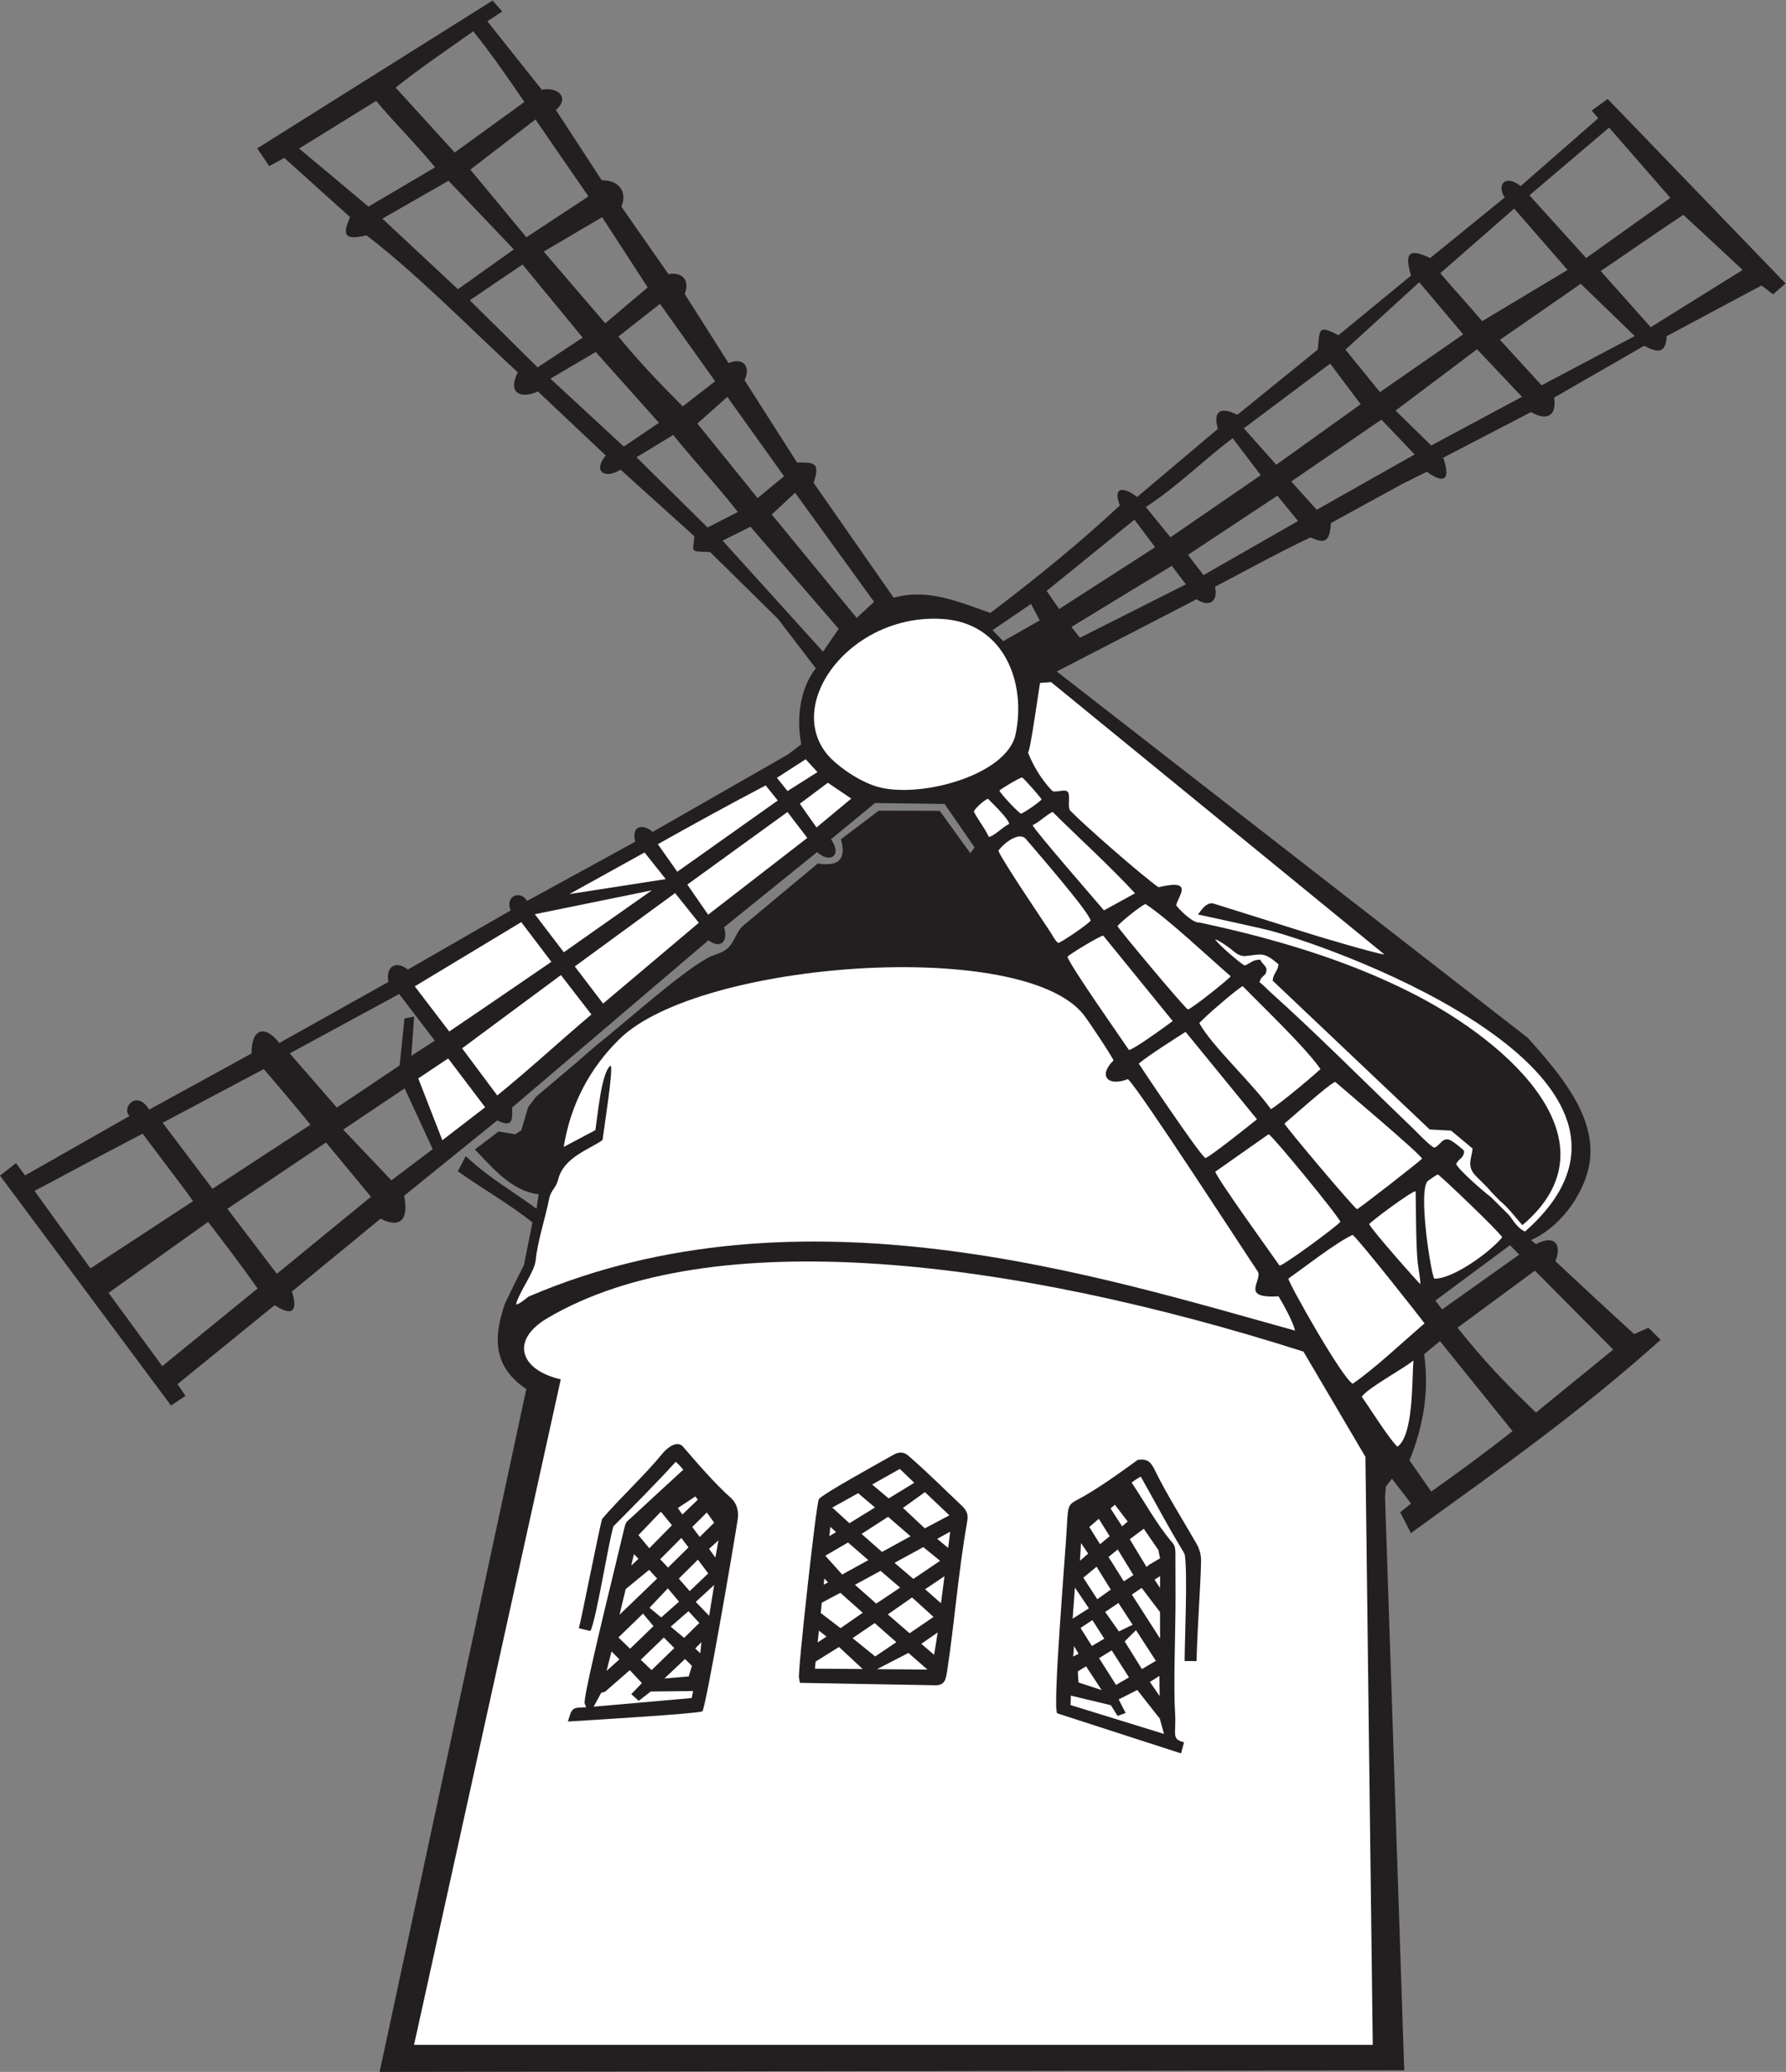
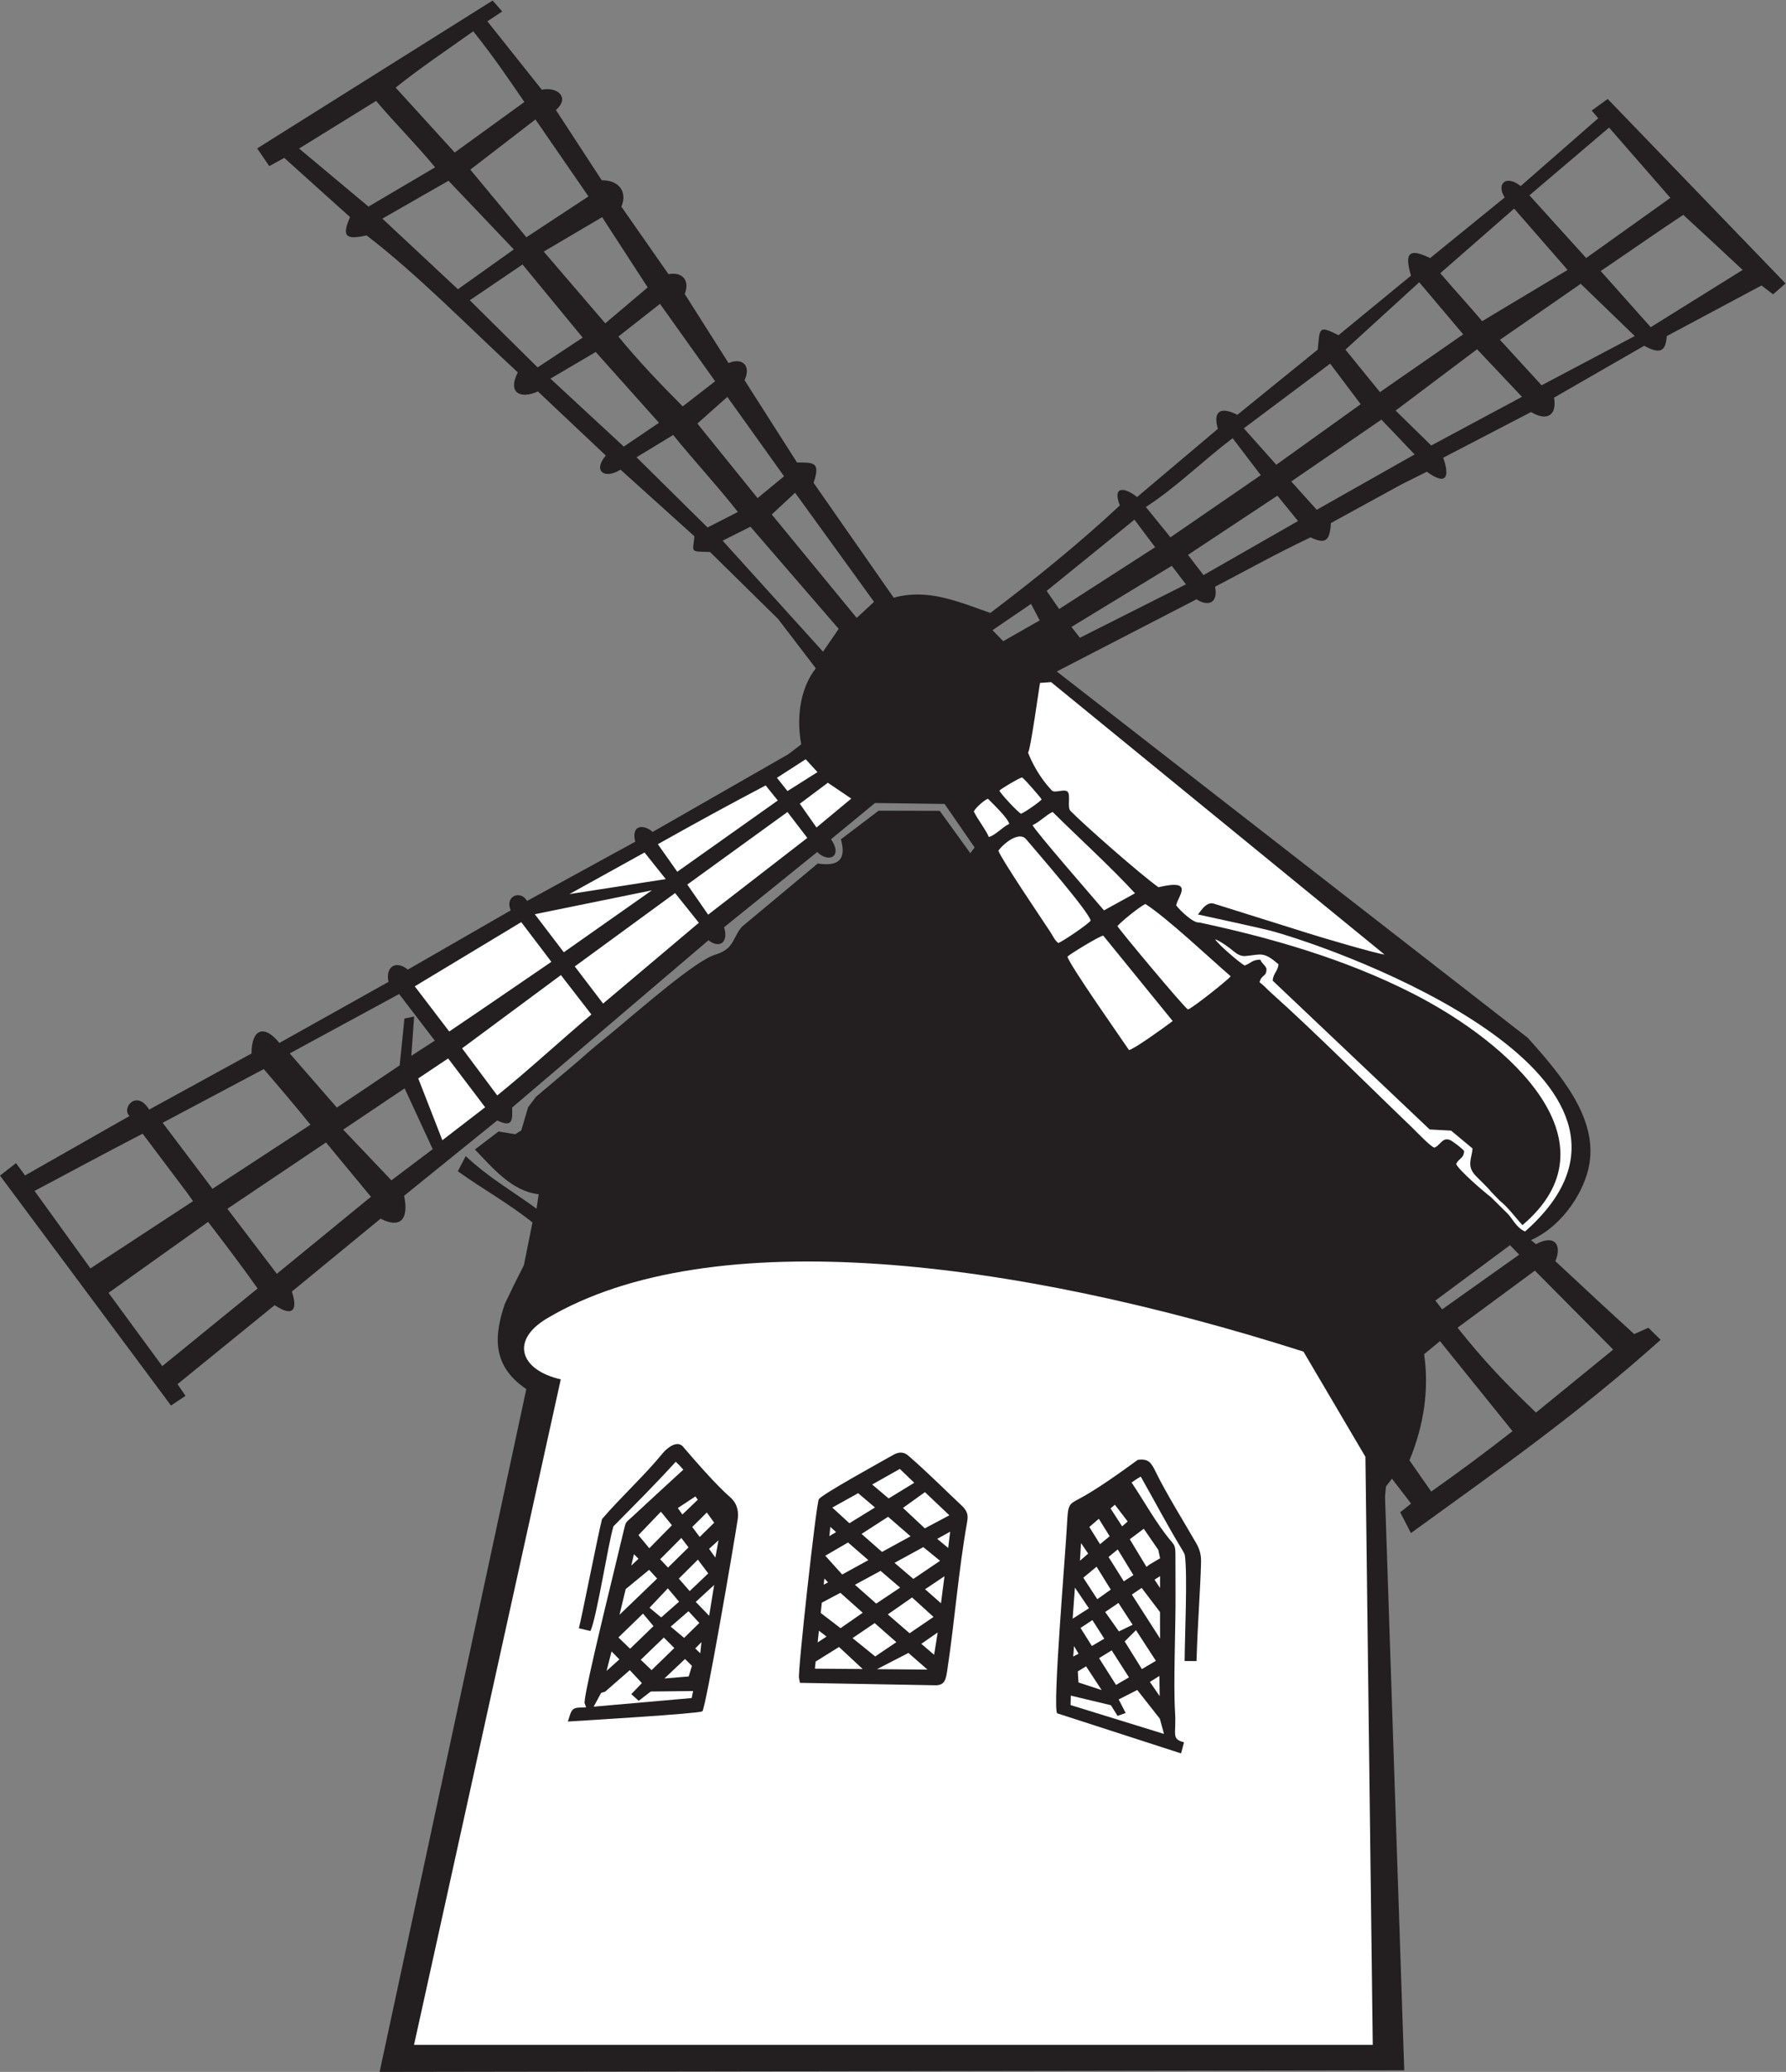
<svg xmlns="http://www.w3.org/2000/svg" viewBox="0 0 672.8 780.147" height="780.147" width="672.8" xml:space="preserve" id="svg2" version="1.1">
  <rect x="0" y="0" width="672.8" height="780.147" fill="#808080" stroke="none" />
  <defs id="defs6" />
  <g transform="matrix(1.333,0,0,-1.333,0,780.147)" id="g10">
    <g transform="scale(0.1)" id="g12">
      <path id="path14" style="fill:#231f20;fill-opacity:1;fill-rule:evenodd;stroke:none" d="m 3968.4,4.473 -54.28,1619.807 2.46,29.22 17.09,22.2 54.03,-70.25 -30.71,-24.63 30.3,-58.73 c 257.28,186.25 471.67,336.62 705.7,545.92 l -34.71,34.04 -40.08,-17.85 c -74.88,68.2 -148.71,136.76 -222.69,205.86 19.18,46.13 -1.66,76.85 -54.83,48.03 l -14.14,11.5 c 94.59,42.83 153.32,143.59 165.18,215.57 21.46,130.13 -78.79,249.82 -174.36,355.92 l -1330.93,1034.72 394.96,204.01 c 33.47,-22.06 61.81,-9.85 52.34,35.39 95.14,49.69 172.95,93.48 269.92,139.44 40.22,-18.8 54.24,-13.23 57.64,40.51 l 200.78,109.93 70.27,35.01 c 53.99,-39.62 65.9,-16.48 46.21,39.57 l 248.23,129.01 c 45.37,-27.17 73.43,-9.09 65.06,40.7 l 254.61,146.45 c 47.07,-25.9 61.17,-13.66 63.73,27.28 l 267.81,143.05 32.81,-24.95 35.18,30.72 -502.62,521.11 -45.16,-32.72 18.42,-21.74 -219.06,-191.52 c -43.83,33.77 -69.02,4.63 -45.26,-32.25 l -210.68,-171.23 c -60.8,29.71 -72.71,13.78 -54.18,-49.66 l -204.86,-168.17 c -57.68,29.44 -52.42,19.34 -58.69,-40.78 L 3496.7,4680.79 c -44.73,23.02 -70.16,13.21 -55,-39.6 l -228.24,-192.6 c -34.87,27.7 -70.69,32.73 -48.77,-23.73 -113.99,-106.45 -241.55,-209.83 -366.04,-303.67 -95.08,33.61 -178.01,69.32 -273.08,43.01 l -226.38,324.54 c 19.56,58.24 1.95,57.37 -46.79,57.39 l -148.29,232.48 c 19.19,40.91 -6.07,65.05 -45.22,48.35 l -123.9,195.27 c 15.85,39.34 -8.07,63.16 -45.81,55.84 l -133.25,190.85 c 17.21,39.21 -4.27,75.01 -55.37,74.33 l -129.55,198.51 c 40.49,35.42 4.49,66.38 -39.92,57.38 l -153.79,193.21 41.95,27.76 -27.1,30.94 -665.31,-417.68 34.027,-50.03 42.438,23.19 185.843,-167.13 c -22.566,-52.26 -15.023,-65.98 46.682,-51.76 141.95,-108.32 293.12,-263 427.53,-386.94 -29.22,-56.52 5.02,-76.72 56.9,-54.02 l 191.72,-180.85 c -37.79,-44.7 -2.85,-67.93 41.67,-39.91 l 208.78,-188.28 c -3.66,-44.98 -15.9,-42.96 44.07,-44.24 l 192.37,-189.22 106.59,-139.48 c -37.73,-47.61 -57.49,-125.2 -41.23,-214.81 l -36.71,-27.95 -383.07,-219.32 c -24.35,21.7 -61.54,21.65 -49.25,-27.67 l -305.77,-167.33 c -17.57,31.32 -63.57,15.04 -46.2,-26.6 l -290.67,-167.27 c -34.53,27.96 -63.7,7.24 -54.72,-34.7 L 789.457,2906.5 c -40.906,51.68 -78.73,42.06 -78.656,-29.74 L 421.578,2718.28 c -36.133,58.71 -79.277,3.18 -55.547,-18.1 L 70.769,2532.29 45.234,2567.03 0,2531.89 l 483.227,-649.53 41.035,27.35 -22.645,33.02 274.559,223.11 c 52.336,-34.86 65.789,-13.34 48.644,38.44 l 250.68,205.86 c 54.5,-28.05 80.81,-3.69 66.5,64.7 l 263.23,212.86 c 46.11,-22.72 42.47,4.68 42.12,36.44 l 554.9,472.49 c 30.14,-24.16 57.59,-7.31 44,36.7 l 263.18,212.5 c 32.09,-31.55 73.07,-13.96 39.12,36.19 l 124.25,102.27 196.61,-2.67 84.89,-122.83 -12.15,-16.18 -86.54,119.62 -172.41,0.43 -106.76,-80.92 c 16.64,-58.55 -8.66,-77.16 -65.51,-68.34 l -211.7,-176.49 c -16.79,-14.26 -25.53,-48.14 -42.3,-62.39 -20.81,-17.68 -34.5,-15.38 -57.36,-28.08 -82.25,-45.76 -231.41,-181.25 -311.84,-244.72 l -28.3,-24.1 -27.87,-24.48 -116.99,-98.82 -22.21,-29.52 -19.04,-65.07 -17.18,-11.02 -47.2,7.75 -66.89,-50.91 c 50.05,-51.72 104.45,-118.09 180.22,-126.37 l -6.02,-40.86 c -71.41,52.25 -132.03,85.29 -200.16,148.52 l -22.23,-42.7 c 70.5,-50.68 144.91,-91.64 210.87,-144.69 l -24.14,-120.56 -26.86,-53.3 -27.12,-56.18 c -30.31,-89.66 -37.17,-174.94 60.79,-240.56 L 1072.79,0 3968.4,4.473 Z M 2804.8,4072.45 l 30.36,-31.07 103.1,58.82 -24.55,46.48 -108.91,-74.23 z m 223.21,9.24 23.79,-30.62 299.61,150.89 -39.96,52.31 -283.44,-172.58 z m 329.29,203.53 43.79,-57.2 267.15,152.78 -58.32,71.6 -252.62,-167.18 z m -399.43,-101.77 35.35,-51.2 271.23,174.55 -58.47,77.82 -248.11,-201.17 z m 691.27,309.12 71.95,-80.03 276.64,156.37 -93.86,98.35 -254.73,-174.69 z m -410.92,-72.19 69.53,-85.5 255.24,175.44 -79.49,104.42 c -84.48,-63.61 -155.1,-135.56 -245.28,-194.36 v 0 z m 276.84,222.29 91.76,-102.88 238.49,170.96 -86.23,114.64 -244.02,-182.72 z m 428.89,50.1 100.74,-98.57 256.48,137.46 -126.99,134.33 -230.23,-173.22 z m -141.76,172.19 97.56,-120 235.23,163.16 -124.22,147.17 -208.57,-190.33 z m 436.66,27.74 117.75,-128.5 263.22,139.14 -152.69,147.5 -228.28,-158.14 z m -168.6,188.12 c 39.03,-45.89 79.75,-89.62 118.38,-135.44 l 241.39,144.67 -151,173.24 -208.77,-182.47 z m 453.34,6.14 141.33,-158.67 259.79,161.76 c -55.67,52.27 -111.55,103.94 -167.74,155.64 -78.32,-51.83 -155.37,-106.15 -233.38,-158.73 v 0 z m -201.38,213.91 160.33,-177.16 237.95,169.88 -173.2,198.56 -225.08,-191.28 z m -2280.07,-975.56 283.7,-313.57 44.29,64.49 -249.35,288.5 -78.64,-39.42 z m 138.84,74 240.04,-292.17 49.07,45.41 -223.1,308.13 -66.01,-61.37 z m -210.2,256.83 170.18,-210.56 74.8,61.66 -160.31,224.21 -84.67,-75.31 z m -171.96,-95.21 200.68,-198.32 85.76,43.76 c -59.6,75.76 -122.59,143.32 -182.82,217.48 l -103.62,-62.92 z m -51.22,341.03 c 56.83,-69.4 118.49,-133.88 181.8,-197.34 l 91.62,71.01 -155.87,218.63 -117.55,-92.3 z m -192.08,-118.97 207.37,-191.96 99.33,67.31 -178.72,199.94 -127.98,-75.29 z m -18.93,358.9 173.89,-202.6 119.95,101.43 -128.82,198.42 -165.02,-97.25 z m -208.94,-137.5 191.67,-189.63 127.31,84.12 -169.9,206.6 -149.08,-101.09 z m -247.05,230.6 213.51,-199.41 157.92,112.46 -184.55,193.91 -186.88,-106.96 z m 248.53,138.41 158.45,-191.03 175.43,115.42 -149.89,217.36 -183.99,-141.75 z m -483.88,59.57 196.12,-163.99 188.25,110.95 c -53.97,65.64 -112.94,123.71 -166.67,187.57 l -217.7,-134.53 z m 272.88,172.08 166.85,-183.23 196.91,142.63 c -47.71,69.69 -91.55,134.04 -144.5,199.69 -73.16,-52.11 -149.28,-102.85 -219.26,-159.09 v 0 z M 4119,2102.19 c 77.8,-97.25 132.07,-153.62 221.7,-239.69 l 218.25,177.87 -221.33,222.97 L 4119,2102.19 Z M 818.715,2876.99 951.941,2724 l 177.529,119.2 13.48,132.34 27.38,5.65 -7.91,-110.9 66.26,42.68 -100.69,131.79 -309.275,-167.77 z m 151.14,-215.31 136.265,-143.18 116.75,88 -79.39,171.74 -173.625,-116.56 z m -510.16,19.36 140.739,-186.49 276.953,180.96 c -43.102,53.26 -87.282,105.35 -132.032,157.2 l -285.66,-151.67 z m 182.86,-242.97 139.793,-183.66 265.902,217.58 -126.977,153.46 -278.718,-187.38 z m -335.793,-237.46 151.836,-206.98 269.406,219.32 c -45.399,64.45 -91.856,125.45 -139.918,188.01 L 306.762,2200.61 Z m -209.106,287.94 157.942,-218.82 289.914,189.9 -16.86,23.83 -125.57,166.77 C 300.797,2597.21 199.379,2542.66 97.656,2488.55 v 0 z M 4024.59,2027.25 c 14.34,-99.93 -0.45,-199.83 -41.37,-299.75 l 61.47,-88.2 c 78.59,55.64 153.98,111.23 229.74,170.66 l -205.07,254.28 -44.77,-36.99 z m 31.74,151.58 19.2,-24.83 217.77,154.55 -26.01,26.72 -210.96,-156.44 v 0" />
      <path id="path16" style="fill:#ffffff;fill-opacity:1;fill-rule:evenodd;stroke:none" d="m 3157.89,3236.74 c 2.72,-7.48 185.8,-226.87 199.18,-235.67 14.16,4.38 116.47,86.38 120.86,93.82 -55.68,47.77 -178.42,163.93 -241.15,204.2 -16.96,-8.31 -65.49,-47.3 -78.89,-62.35 v 0 z m -141.19,-86.33 c 4,-21.23 151.09,-230.03 173.85,-263.93 13.94,2.17 101.58,65.18 123.49,81.97 l -196.34,241.34 c -12.97,-2.66 -92.27,-51 -101,-59.38 z m -195.33,299.11 c 10.21,-26.82 120.76,-189.7 146.44,-228.86 7.5,-11.46 13.73,-25.52 23.11,-31.86 14.84,6.02 84.04,52.99 91.38,63.37 -6.81,26.67 -144.76,185.4 -182.75,230.11 -19.63,23.17 -63.67,-12.24 -78.18,-32.76 v 0 z m 96.83,72.23 c 3.11,-12.11 182.03,-217.39 201.66,-240.74 l 87.7,48.24 c -71.37,77.38 -157.15,154.85 -232.85,229.85 -19.24,-9.14 -37.09,-28.6 -56.53,-37.35 h 0.02 z m -93.84,97.64 c 3.3,-9.14 51.48,-60.29 60.91,-65.43 11,4.06 53.09,33.29 58.38,40.5 -1.74,4.13 -45.99,55.61 -55.29,62.11 -10.84,-2.74 -57.99,-31.34 -64.02,-37.18 h 0.02 z m -72.43,-58.86 c 12.07,-24.76 32.43,-48.68 42.56,-72.27 18.67,4.94 37.31,27.35 57.64,37.07 -3.54,16.36 -47.05,57.58 -60.24,71.03 -10.41,-3.84 -33.49,-24 -39.96,-35.83 v 0 z m -556.28,94.99 29.82,-37.47 84.73,53.51 -33.38,36.31 -81.17,-52.35 z m 64.64,-73.3 47.19,-67.09 98.23,81.64 -66.2,44.74 -79.22,-59.29 z m -317.95,-228.29 58.9,-85.04 280.24,216.79 -56.07,73.19 -283.07,-204.94 z m -83.25,114.02 54.9,-77.79 284.05,201.22 -34.27,42.57 c -102.12,-53.53 -204.1,-109.57 -304.68,-166 v 0 z M 1609.11,3327 l 272.31,42.34 -59.93,75.21 L 1609.11,3327 Z m 15.23,-204.35 79.98,-104.93 270.63,228.28 -67.12,83.87 -283.49,-207.22 z m -112.95,147.51 81.93,-107.48 248.83,174.95 -330.76,-67.47 z m -339.25,-203.7 97.4,-127.58 c 96.55,65.12 192.48,131.14 288.67,196.77 l -85.15,112.15 -300.92,-181.34 z m 133.74,-175.09 99.35,-133.11 c 90.75,73.38 176.66,153.15 266.07,228.7 l -86.16,111.29 -279.26,-206.88 z m -123.89,-85.04 68.13,-174.55 120.9,93.06 -104.54,137.97 -84.49,-56.48 v 0" />
-       <path id="path18" style="fill:#ffffff;fill-opacity:1;fill-rule:evenodd;stroke:none" d="m 3869.28,2394.88 c 4.84,-13.88 140.82,-167.91 144.78,-169.55 -0.52,18.87 -5.35,40.88 -7.52,60.35 -5.02,45.63 -5.06,154.07 -5.86,202 -14.2,-1.08 -127.24,-86.35 -131.4,-92.8 v 0 z m 184.39,-154.08 c 51.37,-1.54 156.64,74 191.62,116.84 -10.54,17.89 -172.2,172.01 -182.13,177.57 -9.88,-5.25 -17.14,-10.8 -27.03,-17.69 -31.4,-21.84 9.92,-276.47 17.54,-276.72 v 0 z m -664.39,721.49 c 36.11,-64.65 149.47,-169.28 201.01,-241.08 -7.75,-14.65 104.83,77.75 141.49,111.58 -46.02,65.1 -160.45,172.89 -219.75,234.17 -11.76,-4.12 -113.49,-91.51 -122.75,-104.67 v 0 z M 3218.05,2848.2 c 0.21,-0.95 168.1,-252.22 188.34,-266.95 13.53,4.04 121.7,90.12 145.84,109.67 l -201.78,246.93 c -30.08,-19.24 -105.92,-67.28 -132.4,-89.65 v 0 z m 216.4,-305.29 c 3.17,-16.91 156.59,-229.67 181.62,-265.33 11.86,0.88 150.39,102.05 171.84,123.49 -4.59,15.51 -188.26,239.4 -202.7,247.72 l -150.76,-105.88 z m 195.35,135.68 c 12.84,-20.5 193.44,-234.47 205.22,-241.68 8.38,3.54 178.52,135.96 183.87,142.99 -13.56,20.41 -208.3,184.26 -245.55,216.7 -15.16,-4.3 -125.35,-102.54 -143.54,-118.01 v 0 z m 11.12,-437.89 c 2.28,-15.37 151.27,-280.31 181.76,-296.79 65.56,45.07 141.09,117.73 203.08,170.37 -1.11,3.01 -183.57,234.61 -203.08,250.08 -45.38,-20.4 -137.91,-92.68 -181.78,-123.66 h 0.02 z m 353.55,-231.25 c -38.79,-29.57 -123.18,-74.02 -146.33,-101.79 23.05,-32.27 76.76,-118.83 101.08,-141.68 46.11,33.3 40.43,187.52 45.25,243.47 v 0 0" />
      <path id="path20" style="fill:#ffffff;fill-opacity:1;fill-rule:evenodd;stroke:none" d="m 3273.81,3346.38 c 104.47,24.87 54.39,-25.63 50.1,-51.33 12.52,-16.12 49.12,-50.85 65.09,-48.18 206.53,-44.12 413.34,-104 602.37,-200.12 280.64,-142.71 585.08,-423.2 310.99,-654.87 -20.02,21.85 -40.86,50.85 -64.63,69.62 l -22.79,23.5 c -12.52,15.61 -31.05,31.95 -45.39,47.21 -25.6,27.18 -10.21,48.59 -8.07,76.19 l -60.72,50.47 -60.47,3.28 -443.77,420.41 c 1.7,21.06 15.08,26.9 16.57,46.26 -43.48,37.09 -48.4,27.29 -92.99,23.29 -19.77,-1.79 -31.84,12.59 -44.1,21.62 -11.45,8.45 -29.07,21.16 -42.05,25.67 6.81,-12.83 69.23,-66.67 83.45,-74.18 19.06,7.17 20.8,16.26 44.16,16.53 6.39,-13.43 12.64,-13.36 17.5,-25.27 0.78,-23.96 -13.34,-15.17 -19.67,-38.45 12.33,-8.77 18.79,-17.3 30.49,-27.78 128.3,-114.74 275.65,-262.91 400.69,-382.57 9.04,-8.68 54.51,-56.68 63.36,-56.78 16.62,6.62 22.03,29.76 43.16,21.7 8.07,-3.09 35.84,-24.81 40.49,-31.12 -0.72,-22.14 -14.88,-20.15 -22.48,-36.97 8.3,-18.34 80.37,-80.21 98.26,-93.46 l 48.01,-47.55 c 10.78,-10.2 24.31,-39.93 48.49,-49.5 461.53,407.13 -418.96,762.74 -705.58,845.83 -25.61,8.18 -215.32,48.72 -219.07,49.65 4.13,2.84 21.67,37.17 44.44,30.73 l 267.62,-83.94 c 24.02,-8.03 195.07,-58.46 215.21,-59.91 l -942.09,769.39 -31.11,-2.22 c -1.02,-0.05 -28.05,-197.83 -34.16,-196.52 2.2,-5.3 21.44,-58.76 67.36,-107.29 8.16,-8.58 35.49,5.45 44.41,-3.37 9.56,-9.42 -1.52,-44.2 8.11,-54.18 35.39,-36.69 197.27,-179.29 248.81,-215.79 v 0 0" />
-       <path id="path22" style="fill:#ffffff;fill-opacity:1;fill-rule:evenodd;stroke:none" d="m 2338.83,3720.32 c 20.42,-24.33 74.17,-66.85 130.67,-86.99 115.58,-41.19 376.65,26.12 400.71,145.91 30.12,143.69 -31.34,315.41 -210.11,325.14 -79.38,4.36 -152.35,-16.96 -211.49,-52.82 -131.13,-79.49 -194.56,-230.37 -109.78,-331.24 v 0 0" />
-       <path id="path24" style="fill:#ffffff;fill-opacity:1;fill-rule:evenodd;stroke:none" d="m 1593.07,2612.83 89.36,47.37 c 6.75,40.05 16.89,165.23 43.48,182.55 7.45,-13.59 -18.51,-173.06 -23.06,-210.39 -33.8,-25.15 -110.5,-48.16 -125.52,-111.77 -5.57,-23.56 -20.56,-29.32 -25.47,-54.55 -10,-51.47 -32.98,-120.02 -37.94,-173.15 -3.14,-33.61 -48.95,-92.34 -55.58,-125.57 12.18,3.17 24.29,14.4 34.82,22.45 769.11,330.93 1622.17,54.62 2166.78,-95.81 -6.87,27.58 -32.95,73.62 -46.6,96.82 -108.67,-6.23 -47.17,41.15 -58.11,69.04 -30.62,44.69 -336.79,517.74 -367.77,544.52 -57.87,-22.39 -84.33,10.25 -40.74,52.67 -2.31,9.34 -70.7,111.78 -83.89,128.63 -171.72,219.69 -1086.2,152.48 -1311.42,-67.36 -85.27,-83.2 -138.91,-185.68 -158.34,-305.45 v 0 0" />
+       <path id="path24" style="fill:#ffffff;fill-opacity:1;fill-rule:evenodd;stroke:none" d="m 1593.07,2612.83 89.36,47.37 v 0 0" />
      <path id="path26" style="fill:#ffffff;fill-opacity:1;fill-rule:evenodd;stroke:none" d="m 3683.59,2034.67 c -816.77,260.41 -1674.36,368.34 -2137.04,94.22 -106.89,-63.32 -75.28,-146.96 38.21,-172.58 L 1170.05,76.348 h 2709.36 l -20.72,1661.092 -175.1,297.23 z m -335.74,-874.01 c 0,61.22 8.58,243.07 0.57,299.11 -1.41,5.03 -4.53,10.13 -9.71,18.69 -39.86,65.68 -76.8,136.03 -114.84,203.1 -8.91,-4.82 -17.83,-10.74 -25.98,-16.74 35.72,-52.87 70.37,-116.58 111,-164.74 11.09,-13.01 13.06,-15.35 12.91,-43.95 -0.06,-18.53 0.09,-57.46 0.29,-105.54 0.43,-105.02 -6.43,-253.44 -1.35,-334.42 4.03,-64.002 -11.89,-75.232 25.3,-85.096 l -8.34,-31.367 -350.2,113.303 c -13.36,17.15 23.77,451.78 27.95,535.13 2.69,53.99 4.78,55.08 32.89,69.99 52.01,27.48 117.5,74.9 167.09,110.78 29.65,3.96 37.71,-7.15 50.43,-33.56 28.75,-59.51 83.28,-147.03 115.18,-202.83 9.74,-16.93 13.63,-33.14 13.14,-52.52 -1.72,-74.61 -8.97,-158.95 -12.85,-279.49 l -33.48,0.15 z M 2260.66,1099 l -2.65,13.81 c -4.03,15.61 48.51,492.56 56.01,504.81 8.46,13.77 171.16,102.91 210.68,125.49 14.51,8.35 28.91,9.08 41.82,-2.04 52.82,-45.52 104.32,-97.36 155.3,-145.29 14.68,-16.48 14.2,-26.83 10.48,-47.28 -23.67,-133.46 -34.7,-278.62 -55.62,-416.06 -3.97,-25.96 -7.54,-38.85 -30.57,-40.33 l -385.45,6.89 z m -592.25,146.47 -32.59,7.67 c 6.95,23.93 55.75,272.39 65.53,308.5 49.62,58.44 120.92,123.85 170.7,185 12.02,14.77 39.21,37.81 56.81,21.02 39.38,-45.63 92.17,-107.09 136.96,-146.53 19.9,-18.75 21.59,-42.67 18.79,-61.11 -12.7,-82.87 -90.43,-533.81 -99.84,-541.58 -15.93,-6.8 -322.54,-25.178 -379.93,-28.713 3.52,9.16 7.05,29.043 15.18,34.743 9.02,6.35 21.31,4.14 36.37,5.41 l -4.05,11.08 c -4.7,12.87 50.13,238.96 84.96,382.61 10.88,44.95 19.71,81.22 24.86,103.32 6.97,30 5.67,23.66 25.29,41.94 47.24,43.96 96.02,88.61 143.66,132.36 -6.58,7.77 -13.88,15.49 -21.44,22.33 -58.51,-64.44 -115.6,-121.04 -175.98,-182.23 -14.45,-45.14 -48.33,-264.14 -65.28,-295.82 v 0 0" />
      <path id="path28" style="fill:#ffffff;fill-opacity:1;fill-rule:evenodd;stroke:none" d="m 3105.27,1562.4 -26.85,-23.14 30.35,-48.65 27.13,22.53 -30.63,49.26 z m 15.43,-338.63 -33.61,52.54 -33.5,-22.23 32.07,-50.97 35.04,20.66 z m 82.25,179.71 -44.22,72.32 -26.02,-21.17 43.21,-68.91 27.03,17.76 z m -63.91,-41.1 -40.11,64.71 -37.47,-31.07 39.48,-60.71 38.1,27.07 z m 51.43,-247.85 -48.83,76.25 -35.68,-22.01 47.97,-75.59 36.54,21.35 z m -28.4,129.77 38.77,18.75 -40.08,61.58 -37.54,-25.43 38.85,-54.9 z m 104.47,-83.07 -56.21,86.64 -31.97,-31.87 48.67,-78.13 39.51,23.36 z m 11.8,205.78 0.04,33.34 -15.61,-9.88 15.57,-23.46 z m -0.1,-68.06 -51.87,68.2 -27.72,-18.75 79.77,-124.28 -0.18,74.83 z m -45.94,235.39 -39.51,-29.75 47.21,-78.05 7.77,6.17 30.69,18.13 -5.02,23.61 -41.14,59.89 z m -177.32,-40.57 -3.03,-49.84 23.32,20.15 -20.29,29.69 z m 83.46,97.95 32.71,-50.68 15.76,13.76 -36.21,47.27 -12.26,-10.35 z m -100.76,-223.61 -6.37,-87.88 45.92,29.34 -39.55,58.54 z m -4.77,-194.85 15.16,8.05 -12.87,21.54 -2.29,-29.59 z m 80.33,-94.65 -43.94,67.07 -23.44,-14.37 2.01,-31.21 65.37,-21.49 z m 164.06,-17.09 -0.84,56.9 -26.89,-16.76 27.73,-40.14 z m 12.09,-106.754 -11.66,42.929 -63.8,81.135 -52.52,-26.7 19.74,-38.28 -22.87,-8.17 -18.87,30.16 -113.22,27.13 -0.7,-26.72 263.9,-81.484 z m -640.78,550.994 30.96,-25.72 5.59,45.92 -36.55,-20.2 z m -651.13,74.44 -41.23,-40.9 21.19,-28.23 40.83,40.34 -20.79,28.79 z m 616.8,-216.76 44.94,-39.61 9.94,76.31 -54.88,-36.7 z m -718.9,-105.69 37.94,-31.7 43.01,42.13 -30.65,33.19 -50.3,-43.62 z m -29.74,190.43 22.16,-23.55 57.97,57.01 -20.38,26.58 -59.75,-60.04 z m 52.68,-54.8 30.78,-35.2 52.41,49.93 -29.25,38.92 -53.94,-53.65 z m -107.53,-229.22 30.6,-29.24 64.24,62.4 -29.63,29.71 -65.21,-62.87 z m 541.25,429.94 48.44,-44.22 72.22,44.51 -47.61,40.36 -73.05,-40.65 z m 175.92,-156.11 53.15,-45.41 75.61,51.17 -47.42,38.67 -81.34,-44.43 z m -118.64,-212.62 64.04,-51.78 59.75,40.32 -61.24,53.9 -62.55,-42.44 z m 6.72,150.68 60.16,-53.16 67.61,45.12 -55.27,47.3 -72.5,-39.26 z m 92.94,-83.67 61.55,-53.28 67.63,46.06 -60.56,55.05 -68.62,-47.83 z m -74.21,227.29 57.81,-50.86 80.64,44.16 -63.45,55.12 -75,-48.42 z m -90.89,-6.19 18.89,11.32 -16.26,14.83 -2.63,-26.15 z m 110.09,-67.82 -57.38,49.83 -64.3,-37.42 47.77,-53.01 73.91,40.6 z m 159.9,192.02 -62.03,-44.48 61.7,-57.79 69.41,36.88 -69.08,65.39 z m -149.13,21.56 46.6,-39.34 72.31,44.26 -40.74,39.14 -78.17,-44.06 z m -629.17,-348.05 32.98,-27.34 50.48,44.37 -31.67,37.72 -51.79,-54.75 z m -87.89,-83.96 33,-31.86 66.2,63.95 -0.74,0.76 -28.98,34.51 -69.48,-67.36 z m 20.56,136.64 -17.51,-72.6 106.31,102.3 -22.56,24.65 -66.24,-54.35 z m 23.35,98.61 -7.64,-32.25 20.48,19.18 -12.84,13.07 z m 76.07,120 -63.45,-66.21 30.71,-37.09 64.03,64.98 -31.29,38.32 z m 162.85,-80.78 -26.63,-24.18 17.74,-24.65 8.89,48.83 z m -58.52,114.67 -6.78,9.22 -49.71,-32.82 12.96,-18.2 43.53,41.8 z m 32.07,-327.91 14.18,87.05 -52.03,-47.81 37.85,-39.24 z m -25.05,-105.92 3.31,31.56 -17.51,-17.95 14.2,-13.61 z m -101.41,-71.21 68.61,5.72 9.22,29.83 -19.53,19.51 -58.3,-55.06 z m -163.46,21.42 36.24,32.56 -22.13,22.48 -14.11,-55.04 z m -36.47,-101.05 277.03,24.37 4,19.87 -119.63,-1.41 -34.03,-26.29 -21.05,18.81 29.97,31.27 -34.18,36.58 -69.57,-60.72 -11.35,-3.46 -21.19,-39.02 z m 962.19,146.6 10.06,63.07 -46.33,-32.15 36.27,-30.92 z m -325.68,68.15 -3.49,-33.32 25.08,16.6 -21.59,16.72 z m 8.28,79.06 -3.03,-29.12 55.92,-42.95 62.74,43.57 -63.24,56.27 -52.39,-27.77 z m 7.17,68.24 -1.84,-17.36 12.31,6.46 -10.47,10.9 z m -26.7,-254.69 135.07,-1.03 -66.94,62.3 -66.02,-41.19 -2.11,-20.08 z m 318.09,-2.6 -53.75,47.04 -88.78,-45.82 142.53,-1.22 v 0" />
    </g>
  </g>
</svg>